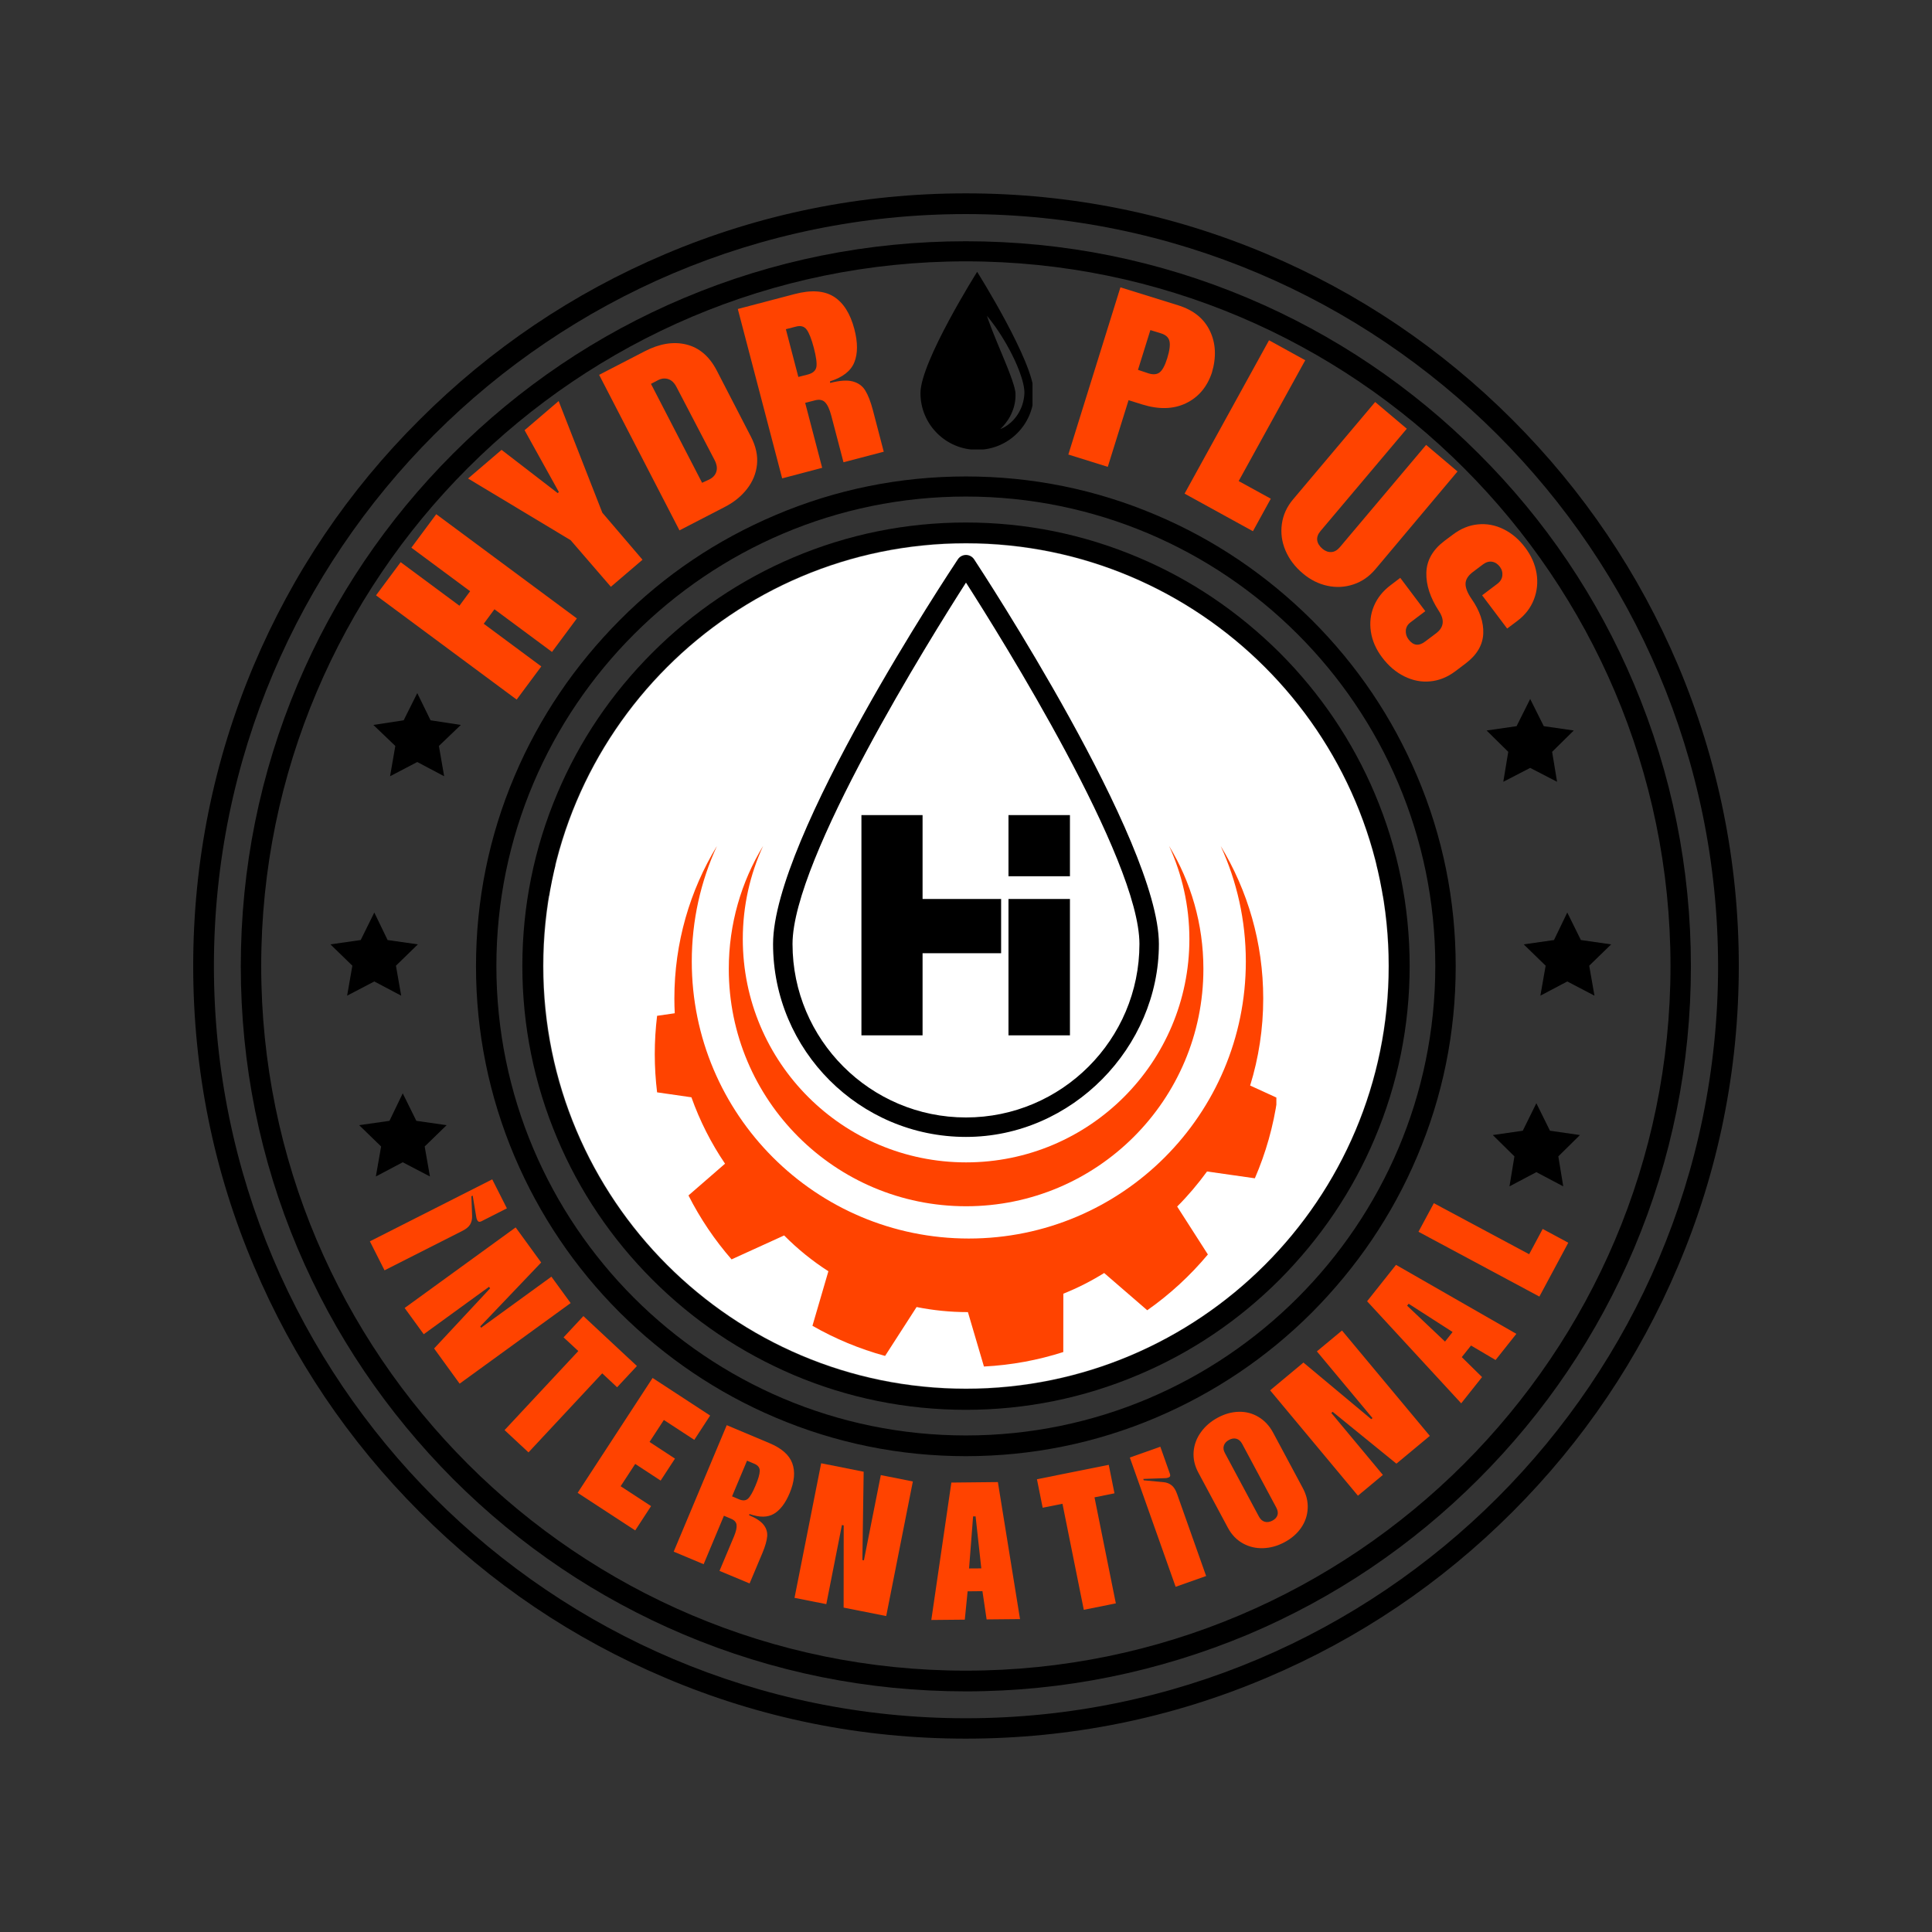
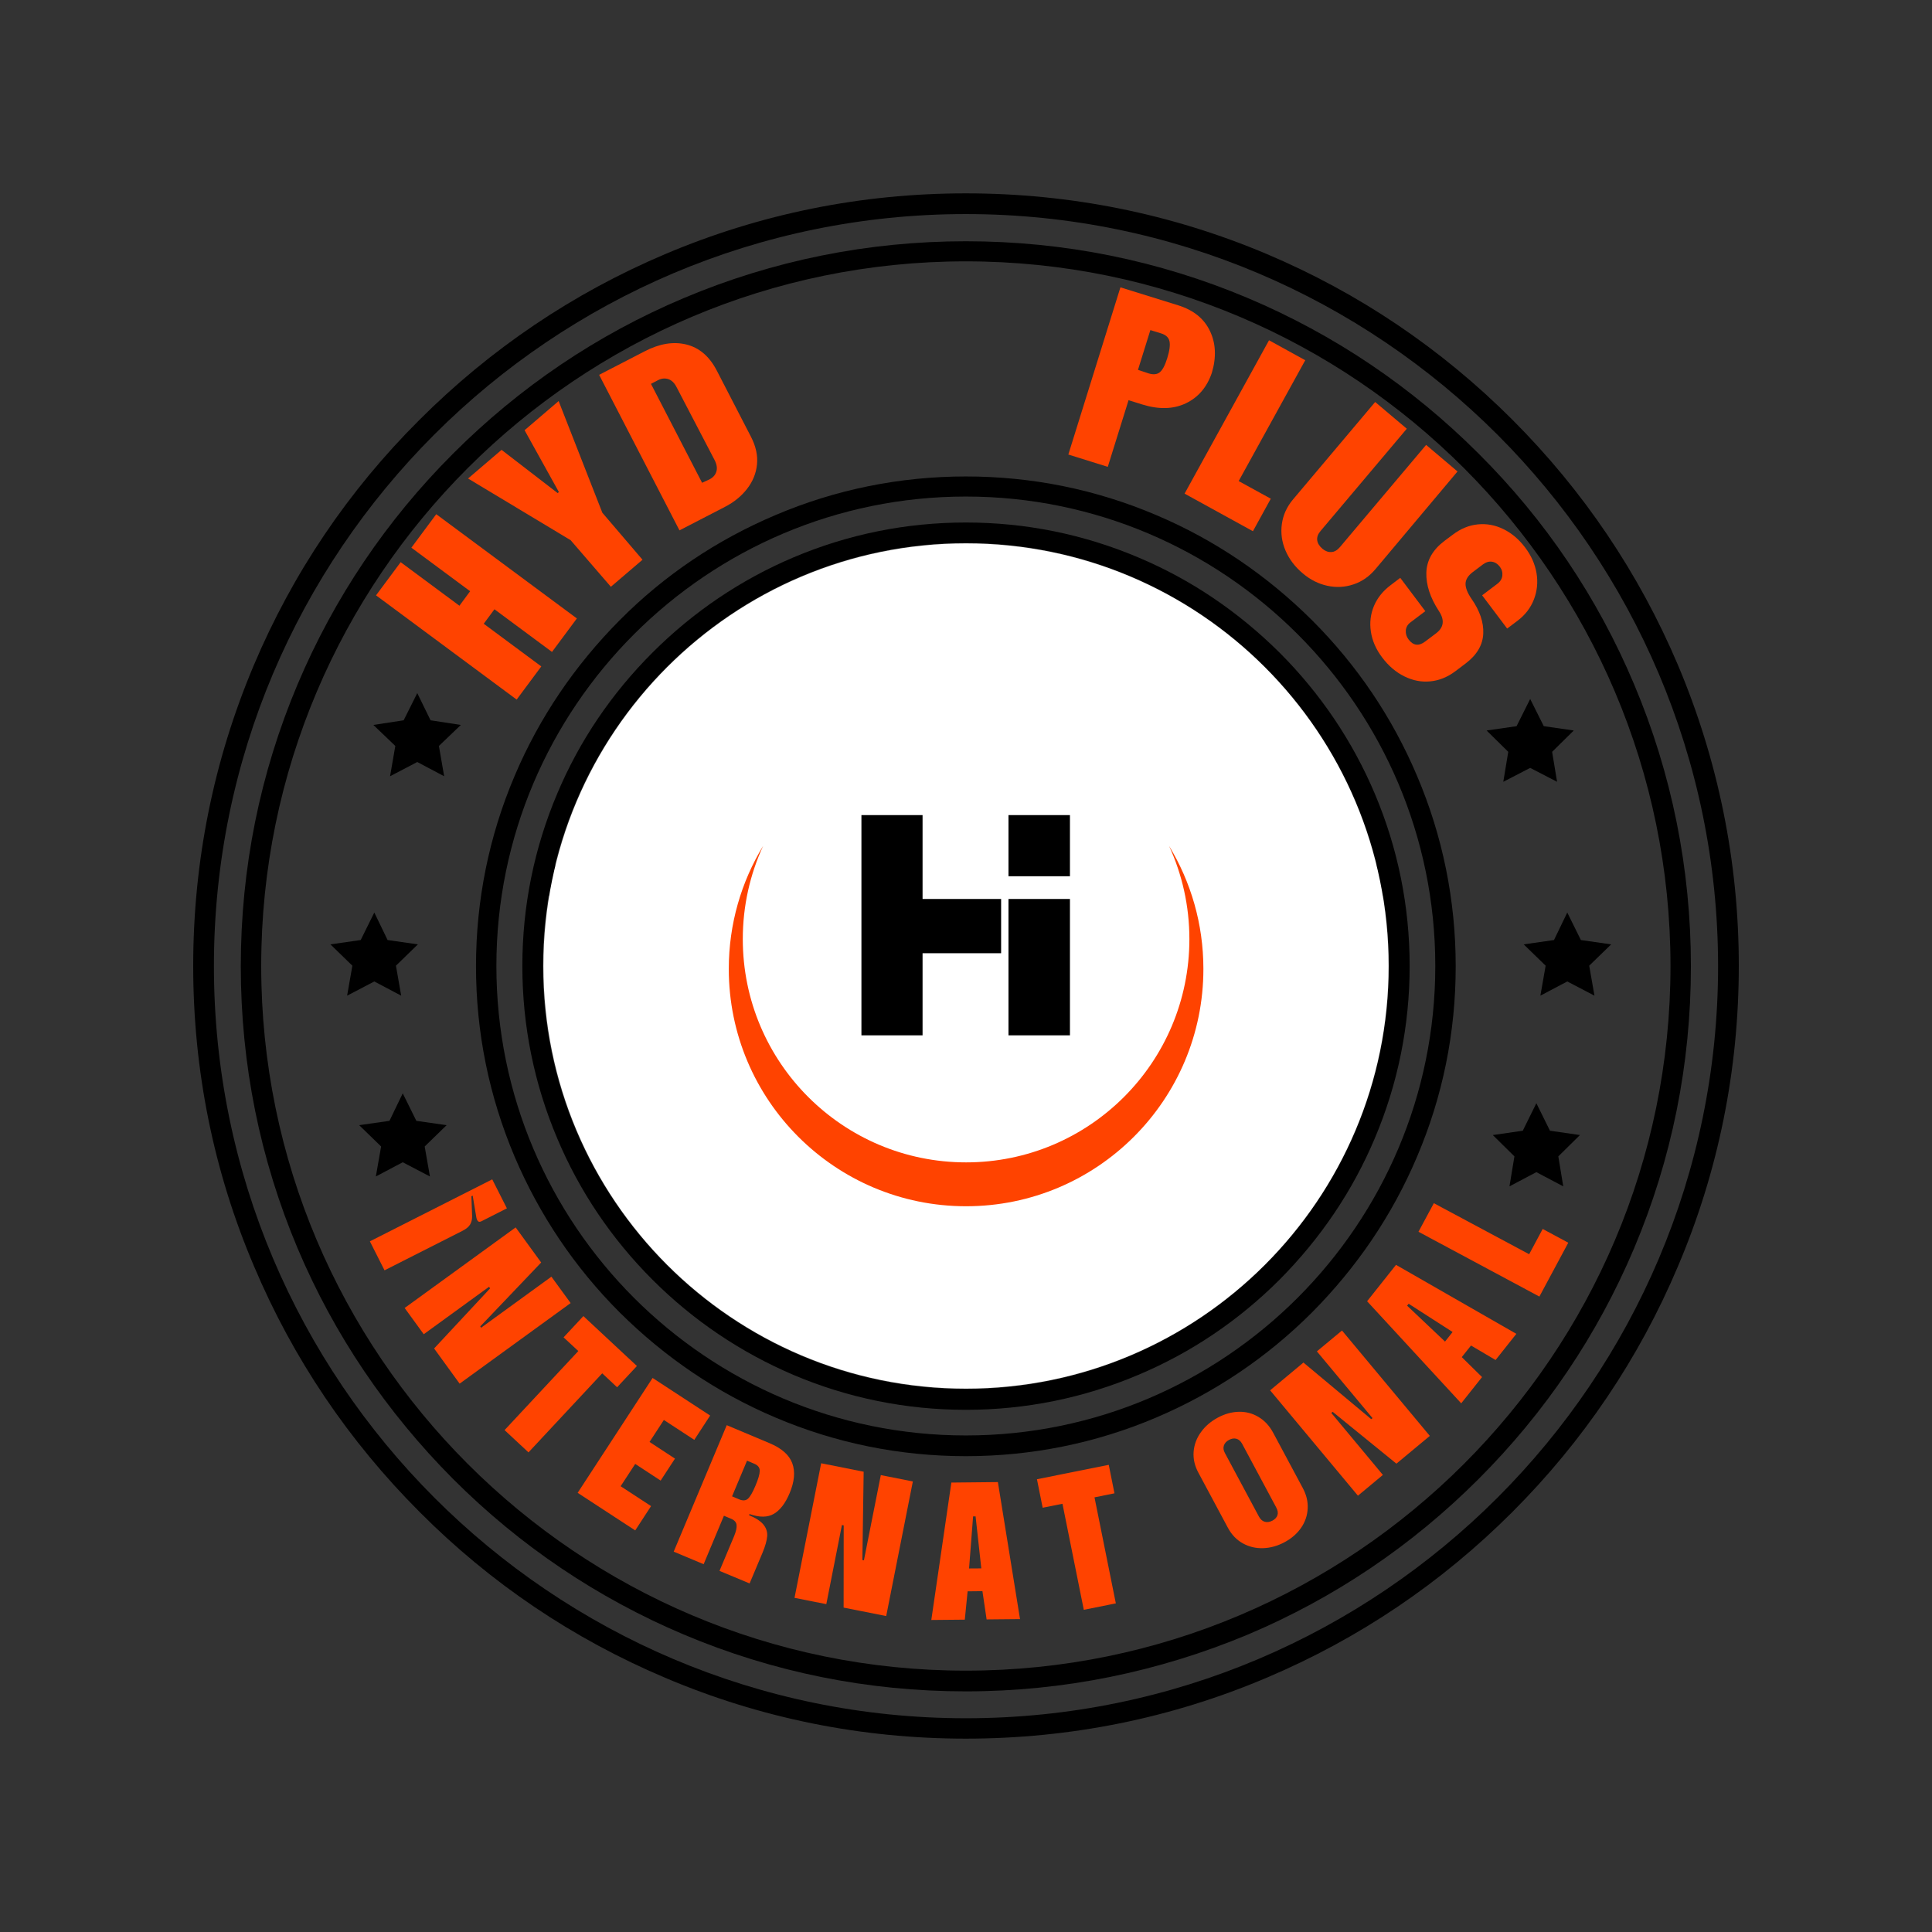
<svg xmlns="http://www.w3.org/2000/svg" width="500" zoomAndPan="magnify" viewBox="0 0 375 375" height="500" preserveAspectRatio="xMidYMid meet" version="1.0">
  <rect x="0" y="0" width="375" height="375" fill="#333333" stroke="none" />
  <defs>
    <g />
    <clipPath id="efa469a37e">
      <path d="M 37.5 37.5 L 337.5 37.5 L 337.5 337.5 L 37.5 337.5 Z M 37.5 37.5 " clip-rule="nonzero" />
    </clipPath>
    <clipPath id="2f8be433f7">
      <path d="M 105.469 105.469 L 269.531 105.469 L 269.531 269.531 L 105.469 269.531 Z M 105.469 105.469 " clip-rule="nonzero" />
    </clipPath>
    <clipPath id="3fca7e7813">
      <path d="M 187.5 105.469 C 142.195 105.469 105.469 142.195 105.469 187.5 C 105.469 232.805 142.195 269.531 187.5 269.531 C 232.805 269.531 269.531 232.805 269.531 187.5 C 269.531 142.195 232.805 105.469 187.5 105.469 Z M 187.5 105.469 " clip-rule="nonzero" />
    </clipPath>
    <clipPath id="46576ecc54">
      <path d="M 127 164 L 247.742 164 L 247.742 265.242 L 127 265.242 Z M 127 164 " clip-rule="nonzero" />
    </clipPath>
    <clipPath id="f71c6342ee">
      <path d="M 178.66 52.762 L 200.41 52.762 L 200.41 87.242 L 178.66 87.242 Z M 178.66 52.762 " clip-rule="nonzero" />
    </clipPath>
    <clipPath id="0a13460aaa">
-       <path d="M 150.051 107.672 L 225 107.672 L 225 220.922 L 150.051 220.922 Z M 150.051 107.672 " clip-rule="nonzero" />
-     </clipPath>
+       </clipPath>
    <clipPath id="ddf786f86e">
      <path d="M 195 158.215 L 207.676 158.215 L 207.676 171 L 195 171 Z M 195 158.215 " clip-rule="nonzero" />
    </clipPath>
    <clipPath id="578cf0ec31">
      <path d="M 195 158.215 L 207.676 158.215 L 207.676 200.965 L 195 200.965 Z M 195 158.215 " clip-rule="nonzero" />
    </clipPath>
    <clipPath id="beee5ba637">
      <path d="M 167.176 158.215 L 195 158.215 L 195 200.965 L 167.176 200.965 Z M 167.176 158.215 " clip-rule="nonzero" />
    </clipPath>
  </defs>
  <path fill="#000000" d="M 172.473 189.961 C 171.395 191.16 172.832 192.957 173.734 193.379 C 172.172 194.098 170.195 191.098 172.473 189.961 Z M 205.168 173.043 C 204.867 171.965 204.086 171.363 203.246 171.602 C 203.668 171.125 204.207 171.004 204.625 171.305 C 205.047 171.602 205.227 172.262 205.168 173.043 Z M 188.129 187.801 C 189.328 187.199 190.828 187.621 191.488 188.82 C 191.668 189.238 191.789 189.66 191.73 190.078 C 191.07 189.418 189.93 189.059 188.789 189.18 C 188.012 189.301 187.352 189.66 186.809 190.078 C 186.75 189.18 187.23 188.219 188.129 187.801 Z M 175.891 164.883 C 175.832 164.523 175.652 163.926 174.094 165.484 C 175.414 163.566 176.613 164.043 175.891 164.883 Z M 175.652 167.523 C 175.711 166.805 175.352 166.203 173.852 168.125 C 174.934 165.785 176.492 166.266 175.652 167.523 Z M 172.234 169.324 C 172.234 168.664 171.875 167.883 170.312 169.504 C 171.574 167.223 172.895 168.062 172.234 169.324 Z M 166.953 178.141 C 166.836 177.844 166.473 177.543 165.934 178.32 C 166.176 177.121 167.254 177.301 166.953 178.141 Z M 168.332 173.941 C 168.152 173.402 167.555 173.043 166.773 175.082 C 167.133 172.684 168.574 172.684 168.332 173.941 Z M 171.512 172.383 C 171.215 171.723 170.492 171.062 169.473 173.344 C 169.895 170.523 171.754 170.883 171.512 172.383 Z M 178.172 169.383 C 177.871 168.605 177.031 167.883 175.953 170.465 C 176.434 167.285 178.41 167.703 178.172 169.383 Z M 175.051 171.363 C 174.691 170.645 173.914 169.922 172.773 172.441 C 173.254 169.324 175.352 169.625 175.051 171.363 Z M 179.551 172.562 C 178.953 171.664 177.453 171.543 177.273 173.883 C 176.191 171.062 179.492 170.043 179.551 172.562 Z M 175.711 174.363 C 175.113 173.762 173.793 173.344 173.074 175.863 C 172.773 172.742 175.531 172.441 175.711 174.363 Z M 171.633 176.762 C 171.035 176.164 169.832 175.621 169.113 178.082 C 168.754 174.723 171.633 174.184 171.633 176.762 Z M 172.531 183.062 C 172.352 181.383 170.672 180.422 169.652 182.102 C 170.375 178.562 173.973 181.02 172.531 183.062 Z M 176.973 179.34 C 176.371 177.66 174.574 177.66 173.793 179.34 C 174.152 175.621 177.57 176.461 176.973 179.34 Z M 180.871 178.082 C 180.691 176.883 179.07 175.98 178.113 176.703 C 179.25 174.484 181.949 176.461 180.871 178.082 Z M 184.77 175.141 C 184.172 174.004 182.25 173.762 181.531 174.781 C 181.832 172.262 185.25 173.164 184.77 175.141 Z M 191.789 176.223 C 191.129 175.082 189.09 175.082 188.43 176.164 C 188.25 173.102 192.629 173.941 191.789 176.223 Z M 188.129 179.043 C 187.41 177.902 185.07 177.902 184.469 179.16 C 183.449 175.684 189.211 176.223 188.129 179.043 Z M 183.09 183.301 C 182.609 180.66 180.332 180.723 179.613 182.16 C 178.59 178.621 185.25 179.223 183.09 183.301 Z M 178.172 185.762 C 177.691 183.121 175.172 183.66 174.754 185.281 C 173.555 180.902 180.152 180.902 178.172 185.762 Z M 183.031 189.539 C 182.492 187.68 180.152 187.078 179.73 188.758 C 178.652 185.16 185.012 185.281 183.031 189.539 Z M 188.012 185.879 C 187.109 184.141 184.051 184.082 183.75 185.941 C 182.43 182.281 188.012 182.102 188.012 185.879 Z M 192.211 182.223 C 191.43 181.32 188.668 181.141 188.25 183.359 C 186.93 179.641 191.609 179.582 192.211 182.223 Z M 195.75 179.461 C 195.629 179.223 192.688 177.902 192.211 180.062 C 191.371 176.523 195.09 177.004 195.75 179.461 Z M 198.988 164.824 C 198.926 164.586 198.027 163.863 197.488 164.344 C 197.609 163.625 198.926 163.926 198.988 164.824 Z M 201.508 167.285 C 201.445 167.043 200.426 165.844 199.949 166.445 C 199.949 165.305 201.445 166.383 201.508 167.285 Z M 204.625 169.805 C 204.625 169.562 203.906 168.484 203.367 169.023 C 203.367 167.824 204.688 168.844 204.625 169.805 Z M 201.328 170.703 C 201.387 169.984 200.309 168.605 199.289 169.082 C 200.605 167.703 202.227 169.742 201.328 170.703 Z M 200.309 173.883 C 200.488 172.863 199.348 171.363 198.148 172.082 C 199.648 170.285 201.328 172.562 200.309 173.883 Z M 198.926 175.801 C 198.207 174.844 196.227 175.262 195.867 176.523 C 195.27 173.824 198.566 173.883 198.926 175.801 Z M 202.527 178.621 C 201.926 177.961 200.246 178.023 199.586 178.801 C 199.586 176.641 202.469 177.062 202.527 178.621 Z M 204.445 176.223 C 204.027 174.781 202.469 174.184 201.926 175.621 C 201.988 173.223 205.047 174.121 204.445 176.223 Z M 207.387 177.121 C 207.086 175.863 206.727 174.961 206.125 175.863 C 206.066 173.645 207.805 175.922 207.387 177.121 Z M 206.367 181.32 C 205.887 179.941 205.047 179.641 204.566 180.602 C 204.027 177.844 206.727 179.281 206.367 181.32 Z M 199.348 188.039 C 198.027 187.441 196.168 187.98 195.57 189.18 C 194.789 186.539 198.926 185.34 199.348 188.039 Z M 204.508 184.262 C 203.066 183.359 201.746 184.082 201.688 185.582 C 200.246 182.941 203.367 181.5 204.508 184.262 Z M 199.648 181.801 C 198.328 181.5 196.887 182.52 196.469 183.781 C 194.73 181.203 198.207 179.102 199.648 181.801 Z M 195.09 186.539 C 194.129 185.641 192.449 185.82 191.551 186.66 C 191.309 183.723 195.148 183.602 195.09 186.539 Z M 168.875 192.238 C 168.152 190.559 169.473 189.301 170.734 193.738 C 169.652 191.699 168.992 191.219 168.875 192.238 Z M 191.789 196.797 C 191.73 198.898 186.988 200.098 187.051 196.078 C 188.488 198.297 190.949 197.699 191.789 196.797 Z M 182.07 196.68 C 181.41 198.477 177.031 197.699 177.871 194.578 C 177.992 196.137 180.512 197.156 182.07 196.68 Z M 173.672 197.098 C 172.652 195.059 175.234 194.398 176.434 198.836 C 175.352 196.797 173.793 195.719 173.672 197.098 Z M 182.609 200.578 C 181.41 198.359 187.531 198.477 186.148 201.297 C 186.09 199.496 183.031 199.02 182.609 200.578 Z M 178.051 200.758 C 177.633 199.738 180.332 200.039 179.613 201.238 C 179.613 200.457 178.352 200.098 178.051 200.758 Z M 196.289 192.238 C 196.828 194.039 192.867 196.258 191.789 192.719 C 193.527 194.277 195.809 193.02 196.289 192.238 Z M 186.691 193.02 C 185.969 195 182.43 195.238 182.672 191.699 C 183.152 193.559 185.371 193.859 186.691 193.02 Z M 178.59 191.219 C 177.871 193.199 174.754 191.699 175.473 189 C 175.773 191.16 177.633 191.938 178.59 191.219 Z M 198.328 191.16 C 197.488 191.398 196.59 191.219 195.988 190.559 C 194.848 189.48 193.527 189.598 192.211 190.98 C 190.531 193.078 188.969 193.438 187.469 192.059 C 186.031 189.539 184.41 189.059 182.609 190.68 C 181.293 191.52 180.27 191.277 179.672 189.961 C 178.652 187.738 177.391 187.078 175.773 187.98 C 174.812 188.34 174.273 187.621 174.152 186 C 173.613 184.262 172.531 183.902 170.914 184.859 C 169.773 184.68 169.234 183.723 169.355 181.98 C 168.754 179.523 167.613 178.922 165.996 180.18 C 165.453 180 165.395 179.16 165.754 177.602 C 164.613 178.922 164.434 182.102 165.215 187.199 C 168.094 199.379 180.332 206.938 192.57 204.117 C 204.746 201.355 212.484 189.238 209.785 177.004 C 208.047 170.043 203.125 164.344 196.469 161.586 C 202.168 164.285 206.426 169.262 208.164 175.324 C 208.047 175.98 208.164 176.523 208.586 177.004 C 208.766 177.48 208.707 177.844 208.465 178.082 C 207.266 178.5 206.848 179.523 207.324 181.141 C 207.625 181.621 207.508 182.043 206.906 182.402 C 205.766 182.883 205.227 183.84 205.348 185.102 C 205.406 186.719 204.688 187.32 203.246 187.02 C 202.527 186.898 201.746 187.082 201.148 187.5 C 200.547 187.918 200.129 188.578 200.008 189.301 C 199.766 190.258 199.168 190.918 198.328 191.16 Z M 170.492 189 C 170.012 190.801 167.016 188.398 168.332 185.582 C 168.215 188.16 169.773 189.418 170.492 189 Z M 188.551 203.098 C 188.191 201.719 191.188 201.539 190.949 203.035 C 190.531 202.316 188.852 202.438 188.551 203.098 Z M 173.434 187.68 C 172.773 189.18 170.312 187.738 171.332 185.699 C 171.691 187.379 172.531 187.918 173.434 187.68 Z M 208.285 181.742 C 209.066 180.84 208.586 179.223 208.285 179.043 C 209.125 178.562 209.605 181.441 208.285 181.742 Z M 203.906 188.34 C 205.105 189.359 203.066 192.777 200.668 190.98 C 202.945 191.039 203.906 188.941 203.906 188.34 Z M 206.547 187.262 C 208.227 185.879 207.566 183.84 206.906 183.539 C 208.047 182.883 209.188 186.301 206.547 187.262 Z M 200.605 193.559 C 201.746 194.578 199.648 198.059 197.309 196.02 C 199.586 196.137 200.605 194.16 200.605 193.559 Z M 203.246 195.957 C 202.348 195.898 203.488 193.98 204.387 194.758 C 203.727 194.699 202.945 195.477 203.246 195.957 Z M 204.027 192.48 C 205.707 193.078 206.785 190.5 205.945 190.199 C 208.047 189.539 205.707 194.758 204.027 192.48 Z M 199.527 199.797 C 198.629 199.316 200.488 197.457 201.086 198.359 C 200.426 198.297 199.348 199.258 199.527 199.797 Z M 193.051 200.879 C 191.371 198.539 197.129 197.34 196.77 200.098 C 196.168 198.656 192.988 199.316 193.051 200.879 Z M 168.695 183.18 C 168.273 184.621 166.473 183.242 167.195 180.961 C 167.375 183.301 168.516 183.48 168.695 183.18 Z M 166.715 185.34 C 166.473 186.18 165.453 185.34 165.812 184.082 C 165.996 185.402 166.594 185.52 166.715 185.34 Z M 166.715 185.34 " fill-opacity="1" fill-rule="evenodd" />
  <path fill="#000000" d="M 189.09 168.062 L 189.09 125.773 L 202.586 122.113 L 189.09 117.973 L 187.711 117.973 L 187.711 168.062 C 186.09 168.184 184.891 168.785 184.891 169.504 C 184.891 170.344 186.449 171.062 188.43 171.062 C 190.348 171.062 191.91 170.344 191.91 169.504 C 191.91 168.785 190.648 168.184 189.09 168.062 Z M 189.09 168.062 " fill-opacity="1" fill-rule="evenodd" />
  <path fill="#000000" d="M 223.523 231.711 C 227.121 225.832 230.062 221.453 234.32 216.055 C 239.18 209.637 242 206.215 247.758 214.375 C 250.516 218.273 252.316 223.371 249.02 227.094 C 244.098 231.711 239.121 235.309 233.602 238.43 C 224.723 243.469 221.184 240.711 214.406 237.289 L 201.207 229.613 C 200.488 229.25 200.367 228.832 200.789 228.23 L 132.461 187.379 L 103.727 172.383 C 102.406 170.402 104.086 167.043 106.426 167.105 L 134.082 184.441 L 202.586 225.293 C 202.887 224.754 203.188 224.633 203.668 224.934 L 215.785 232.133 C 217.582 232.973 221.184 235.191 223.523 231.711 Z M 216.023 233.09 C 209.844 230.152 205.105 227.812 201.629 229.07 C 201.266 228.953 201.266 228.652 201.266 228.531 C 201.867 227.633 202.348 226.793 203.008 225.832 C 203.367 225.352 203.605 225.473 204.086 225.773 C 206.188 227.031 213.926 231.711 216.023 233.09 Z M 248.059 221.152 C 241.34 207.176 228.863 228.891 225.863 233.27 C 224.602 235.07 221.004 236.449 218.965 234.77 C 220.523 235.672 224.121 234.352 225.082 232.789 C 228.922 226.551 233.062 221.332 237.5 215.574 C 240.559 211.555 242.18 210.355 245.418 214.855 C 246.559 216.414 247.938 218.875 248.059 221.152 Z M 248.059 221.152 " fill-opacity="1" fill-rule="evenodd" />
  <path fill="#000000" d="M 151.418 231.711 C 147.816 225.832 144.938 221.453 140.621 216.055 C 135.762 209.637 132.941 206.215 127.184 214.375 C 124.422 218.273 122.684 223.371 125.922 227.094 C 130.84 231.711 135.82 235.309 141.34 238.43 C 150.219 243.469 153.758 240.711 160.535 237.289 L 173.734 229.613 C 174.512 229.25 174.574 228.832 174.152 228.23 L 242.48 187.379 L 271.215 172.383 C 272.531 170.402 270.852 167.043 268.516 167.105 L 240.859 184.441 L 172.352 225.293 C 172.055 224.754 171.754 224.633 171.273 224.934 L 159.156 232.133 C 157.355 232.973 153.758 235.191 151.418 231.711 Z M 158.914 233.09 C 165.094 230.152 169.832 227.812 173.371 229.07 C 173.734 228.953 173.734 228.652 173.672 228.531 C 173.074 227.633 172.594 226.793 171.934 225.832 C 171.574 225.352 171.395 225.473 170.852 225.773 C 168.754 227.031 161.016 231.711 158.914 233.09 Z M 126.883 221.152 C 133.602 207.176 146.078 228.891 149.078 233.27 C 150.336 235.07 153.938 236.449 155.977 234.77 C 154.418 235.672 150.816 234.352 149.859 232.789 C 146.02 226.551 141.879 221.332 137.441 215.574 C 134.379 211.555 132.762 210.355 129.523 214.855 C 128.383 216.414 127.004 218.875 126.883 221.152 Z M 126.883 221.152 " fill-opacity="1" fill-rule="evenodd" />
  <path fill="#000000" d="M 187.469 273.645 C 175.891 273.645 164.613 271.363 153.996 266.863 C 143.738 262.484 134.562 256.305 126.641 248.387 C 118.723 240.469 112.484 231.23 108.164 220.973 C 103.668 210.355 101.387 199.078 101.387 187.5 C 101.387 175.922 103.668 164.645 108.164 154.027 C 112.484 143.77 118.723 134.59 126.641 126.672 C 134.562 118.754 143.797 112.516 153.996 108.195 C 164.613 103.695 175.891 101.418 187.469 101.418 C 199.047 101.418 210.324 103.695 220.941 108.195 C 231.203 112.516 240.379 118.754 248.359 126.672 C 256.277 134.59 262.516 143.828 266.836 154.027 C 271.332 164.645 273.613 175.922 273.613 187.5 C 273.613 199.078 271.332 210.355 266.836 220.973 C 262.516 231.23 256.277 240.41 248.359 248.387 C 240.438 256.305 231.203 262.547 220.941 266.863 C 210.324 271.363 199.047 273.645 187.469 273.645 Z M 187.469 105.375 C 142.18 105.375 105.348 142.211 105.348 187.5 C 105.348 232.789 142.18 269.625 187.469 269.625 C 232.762 269.625 269.594 232.789 269.594 187.5 C 269.594 142.211 232.762 105.375 187.469 105.375 Z M 187.469 105.375 " fill-opacity="1" fill-rule="nonzero" />
  <path fill="#000000" d="M 187.469 328.293 C 168.453 328.293 150.039 324.574 132.699 317.254 C 115.965 310.176 100.906 300.039 87.949 287.078 C 75.051 274.121 64.855 259.066 57.777 242.328 C 50.457 224.992 46.738 206.516 46.738 187.559 C 46.738 168.543 50.457 150.129 57.777 132.789 C 64.855 116.055 74.992 100.996 87.949 88.039 C 100.848 75.141 115.906 64.945 132.699 57.867 C 150.039 50.547 168.516 46.828 187.469 46.828 C 206.484 46.828 224.902 50.547 242.238 57.867 C 258.977 64.945 274.031 75.082 286.988 88.039 C 299.949 100.938 310.086 115.996 317.164 132.789 C 324.484 150.129 328.203 168.605 328.203 187.559 C 328.203 206.578 324.484 224.992 317.164 242.328 C 310.086 259.066 299.949 274.121 286.988 287.078 C 274.031 300.039 258.977 310.176 242.238 317.254 C 224.902 324.512 206.426 328.293 187.469 328.293 Z M 187.469 50.727 C 112.066 50.727 50.699 112.094 50.699 187.5 C 50.699 262.906 112.066 324.273 187.469 324.273 C 262.875 324.273 324.242 262.906 324.242 187.5 C 324.242 112.094 262.875 50.727 187.469 50.727 Z M 187.469 50.727 " fill-opacity="1" fill-rule="nonzero" />
  <path fill="#000000" d="M 187.469 282.641 C 174.691 282.641 162.215 280.121 150.516 275.141 C 139.18 270.344 129.043 263.445 120.285 254.746 C 111.523 245.988 104.688 235.789 99.887 224.512 C 94.91 212.754 92.391 200.336 92.391 187.559 C 92.391 174.781 94.91 162.305 99.887 150.605 C 104.688 139.27 111.586 129.133 120.285 120.375 C 128.98 111.613 139.18 104.777 150.516 99.977 C 162.215 95 174.691 92.48 187.469 92.48 C 200.309 92.48 212.727 95 224.422 99.977 C 235.762 104.777 245.898 111.676 254.656 120.375 C 263.414 129.133 270.254 139.27 275.051 150.605 C 280.031 162.305 282.551 174.781 282.551 187.559 C 282.551 200.398 280.031 212.816 275.051 224.512 C 270.254 235.852 263.355 245.988 254.656 254.746 C 245.898 263.504 235.699 270.344 224.422 275.141 C 212.727 280.121 200.246 282.641 187.469 282.641 Z M 187.469 96.379 C 137.262 96.379 96.348 137.23 96.348 187.5 C 96.348 237.77 137.199 278.621 187.469 278.621 C 237.738 278.621 278.59 237.711 278.59 187.5 C 278.59 137.23 237.68 96.379 187.469 96.379 Z M 187.469 96.379 " fill-opacity="1" fill-rule="nonzero" />
  <g clip-path="url(#efa469a37e)">
    <path fill="#000000" d="M 187.469 337.469 C 167.254 337.469 147.578 333.512 129.102 325.652 C 111.227 318.094 95.207 307.297 81.473 293.5 C 67.676 279.703 56.875 263.684 49.316 245.809 C 41.461 227.391 37.5 207.715 37.5 187.5 C 37.5 167.223 41.461 147.609 49.258 129.133 C 56.816 111.254 67.613 95.238 81.41 81.5 C 95.207 67.703 111.227 56.906 129.043 49.348 C 147.578 41.488 167.195 37.531 187.469 37.531 C 207.746 37.531 227.363 41.488 245.84 49.289 C 263.715 56.848 279.73 67.645 293.527 81.441 C 307.324 95.238 318.125 111.254 325.684 129.07 C 333.48 147.547 337.5 167.223 337.5 187.441 C 337.5 207.656 333.539 227.332 325.684 245.809 C 318.125 263.684 307.324 279.703 293.527 293.5 C 279.73 307.297 263.715 318.094 245.84 325.652 C 227.363 333.512 207.688 337.469 187.469 337.469 Z M 187.469 41.551 C 106.965 41.551 41.52 106.996 41.52 187.5 C 41.52 268.004 106.965 333.512 187.469 333.512 C 267.973 333.512 333.48 268.004 333.48 187.5 C 333.422 106.996 267.914 41.551 187.469 41.551 Z M 187.469 41.551 " fill-opacity="1" fill-rule="nonzero" />
  </g>
  <path fill="#000000" d="M 80.992 134.531 L 83.57 139.809 L 89.449 140.711 L 85.191 144.789 L 86.211 150.668 L 80.992 147.906 L 75.711 150.668 L 76.73 144.789 L 72.473 140.711 L 78.352 139.809 Z M 80.992 134.531 " fill-opacity="1" fill-rule="nonzero" />
  <path fill="#000000" d="M 304.207 177.121 L 306.848 182.461 L 312.727 183.301 L 308.465 187.441 L 309.484 193.258 L 304.207 190.5 L 298.988 193.258 L 300.008 187.441 L 295.75 183.301 L 301.629 182.461 Z M 304.207 177.121 " fill-opacity="1" fill-rule="nonzero" />
  <path fill="#000000" d="M 72.652 177.121 L 75.234 182.461 L 81.109 183.301 L 76.852 187.441 L 77.871 193.258 L 72.652 190.5 L 67.375 193.258 L 68.395 187.441 L 64.133 183.301 L 70.012 182.461 Z M 72.652 177.121 " fill-opacity="1" fill-rule="nonzero" />
  <path fill="#000000" d="M 78.172 212.215 L 80.812 217.555 L 86.691 218.395 L 82.43 222.531 L 83.449 228.352 L 78.172 225.594 L 72.953 228.352 L 73.973 222.531 L 69.715 218.395 L 75.594 217.555 Z M 78.172 212.215 " fill-opacity="1" fill-rule="nonzero" />
  <path fill="#000000" d="M 297.008 135.672 L 299.648 140.949 L 305.465 141.789 L 301.266 145.93 L 302.227 151.746 L 297.008 149.047 L 291.789 151.746 L 292.75 145.93 L 288.551 141.789 L 294.367 140.949 Z M 297.008 135.672 " fill-opacity="1" fill-rule="nonzero" />
  <path fill="#000000" d="M 298.207 214.133 L 300.848 219.473 L 306.668 220.312 L 302.469 224.453 L 303.426 230.27 L 298.207 227.512 L 292.988 230.27 L 293.949 224.453 L 289.75 220.312 L 295.57 219.473 Z M 298.207 214.133 " fill-opacity="1" fill-rule="nonzero" />
  <g clip-path="url(#2f8be433f7)">
    <g clip-path="url(#3fca7e7813)">
      <path fill="#ffffff" d="M 105.469 105.469 L 269.531 105.469 L 269.531 269.531 L 105.469 269.531 Z M 105.469 105.469 " fill-opacity="1" fill-rule="nonzero" />
    </g>
  </g>
  <g clip-path="url(#46576ecc54)">
-     <path fill="#ff4300" d="M 206.383 262.43 C 201.488 264 196.328 264.965 190.984 265.242 L 187.871 254.676 C 187.852 254.676 187.836 254.68 187.816 254.68 C 184.426 254.68 181.113 254.336 177.91 253.695 L 171.797 263.184 C 166.812 261.824 162.082 259.844 157.695 257.336 L 160.789 246.75 C 157.676 244.75 154.793 242.418 152.203 239.797 L 141.996 244.445 C 138.723 240.688 135.906 236.52 133.633 232.035 L 140.73 225.871 C 138.035 221.906 135.84 217.578 134.203 212.984 L 127.543 212.023 C 127.246 209.586 127.09 207.109 127.09 204.598 C 127.09 202.082 127.246 199.602 127.543 197.168 L 130.969 196.672 C 130.922 195.727 130.895 194.773 130.895 193.816 C 130.895 182.973 133.914 172.84 139.16 164.203 C 136.023 171.027 134.273 178.621 134.273 186.625 C 134.273 216.324 158.348 240.398 188.043 240.398 C 217.742 240.398 241.816 216.324 241.816 186.625 C 241.816 178.621 240.066 171.027 236.93 164.203 C 242.172 172.84 245.191 182.973 245.191 193.816 C 245.191 199.695 244.301 205.363 242.652 210.703 L 247.945 213.125 C 247.176 218.586 245.684 223.812 243.566 228.707 L 234.285 227.383 C 232.523 229.801 230.594 232.082 228.488 234.191 L 234.449 243.492 C 231.023 247.598 227.062 251.242 222.68 254.32 L 214.316 247.09 C 211.812 248.652 209.164 249.996 206.395 251.105 L 206.383 262.43 " fill-opacity="1" fill-rule="nonzero" />
-   </g>
+     </g>
  <path fill="#ff4300" d="M 226.918 164.203 C 229.445 169.703 230.859 175.824 230.859 182.273 C 230.859 206.211 211.457 225.617 187.52 225.617 C 163.582 225.617 144.176 206.211 144.176 182.273 C 144.176 175.824 145.59 169.703 148.117 164.203 C 143.891 171.16 141.457 179.332 141.457 188.07 C 141.457 213.512 162.078 234.133 187.52 234.133 C 212.957 234.133 233.578 213.512 233.578 188.07 C 233.578 179.332 231.148 171.164 226.918 164.203 " fill-opacity="1" fill-rule="nonzero" />
  <g clip-path="url(#f71c6342ee)">
-     <path fill="#000000" d="M 198.836 76.293 L 198.836 76.305 C 198.836 76.363 198.836 76.324 198.836 76.34 L 198.832 76.41 L 198.82 76.547 C 198.812 76.637 198.805 76.727 198.797 76.816 C 198.797 76.84 198.793 76.863 198.793 76.887 L 198.781 76.965 C 198.773 77.016 198.766 77.066 198.762 77.117 C 198.746 77.219 198.73 77.32 198.715 77.422 C 198.684 77.621 198.637 77.805 198.598 77.992 C 198.551 78.18 198.492 78.359 198.441 78.535 C 198.418 78.625 198.383 78.711 198.352 78.797 C 198.32 78.883 198.285 78.969 198.254 79.055 C 197.988 79.727 197.645 80.312 197.281 80.812 C 197.188 80.938 197.102 81.062 197 81.172 C 196.906 81.285 196.816 81.398 196.719 81.5 C 196.621 81.598 196.527 81.695 196.434 81.789 C 196.41 81.812 196.387 81.836 196.367 81.859 C 196.34 81.883 196.316 81.902 196.293 81.926 C 196.246 81.965 196.199 82.008 196.152 82.051 C 195.969 82.215 195.785 82.355 195.613 82.48 C 195.531 82.547 195.441 82.598 195.363 82.652 C 195.281 82.707 195.203 82.754 195.133 82.805 C 194.828 82.98 194.59 83.105 194.418 83.176 C 194.332 83.215 194.266 83.242 194.223 83.258 C 194.18 83.277 194.156 83.289 194.156 83.289 C 194.156 83.289 194.227 83.219 194.352 83.086 C 194.387 83.051 194.422 83.016 194.461 82.977 C 194.48 82.957 194.5 82.938 194.523 82.914 C 194.543 82.891 194.562 82.867 194.586 82.844 C 194.629 82.797 194.676 82.742 194.727 82.688 C 194.777 82.633 194.832 82.574 194.887 82.512 C 194.938 82.445 194.992 82.375 195.051 82.305 C 195.109 82.234 195.172 82.164 195.23 82.082 C 195.348 81.918 195.48 81.758 195.602 81.562 C 195.633 81.516 195.664 81.469 195.699 81.418 C 195.715 81.395 195.73 81.371 195.746 81.348 C 195.762 81.32 195.777 81.293 195.793 81.27 C 195.852 81.168 195.914 81.062 195.98 80.953 C 196.098 80.73 196.227 80.504 196.332 80.25 C 196.559 79.758 196.754 79.207 196.891 78.617 C 196.906 78.543 196.922 78.469 196.938 78.391 C 196.953 78.316 196.977 78.242 196.984 78.164 C 196.996 78.09 197.008 78.012 197.02 77.934 C 197.023 77.895 197.031 77.855 197.039 77.816 C 197.043 77.781 197.051 77.742 197.051 77.703 C 197.059 77.621 197.066 77.543 197.074 77.465 L 197.086 77.344 C 197.09 77.305 197.094 77.266 197.094 77.23 C 197.098 77.152 197.102 77.078 197.102 77 L 197.109 76.887 L 197.109 76.828 C 197.113 76.809 197.109 76.785 197.109 76.762 C 197.109 76.672 197.109 76.582 197.105 76.492 L 197.105 76.285 C 197.105 76.293 197.105 76.25 197.102 76.305 L 197.102 76.285 L 197.098 76.262 L 197.09 76.16 L 197.074 76.051 C 197.07 76.012 197.066 75.977 197.059 75.938 L 197.035 75.82 C 197.012 75.664 196.965 75.496 196.93 75.332 C 196.906 75.246 196.883 75.164 196.863 75.078 C 196.84 74.992 196.82 74.91 196.793 74.824 C 196.594 74.141 196.348 73.434 196.082 72.734 C 195.957 72.383 195.812 72.031 195.68 71.68 C 195.539 71.332 195.398 70.98 195.262 70.637 C 195.117 70.289 194.977 69.945 194.84 69.609 C 194.77 69.438 194.699 69.27 194.629 69.102 C 194.559 68.934 194.488 68.766 194.422 68.602 C 194.352 68.438 194.289 68.27 194.219 68.109 C 194.148 67.945 194.082 67.785 194.016 67.625 C 193.883 67.305 193.754 66.992 193.629 66.688 C 193.5 66.387 193.379 66.09 193.266 65.801 C 193.207 65.656 193.148 65.512 193.094 65.375 C 193.035 65.234 192.98 65.098 192.926 64.961 C 192.82 64.691 192.715 64.434 192.617 64.188 C 192.523 63.941 192.434 63.707 192.348 63.488 C 192.18 63.047 192.031 62.66 191.918 62.336 C 191.805 62.016 191.719 61.758 191.66 61.586 C 191.605 61.41 191.574 61.316 191.574 61.316 C 191.574 61.316 191.641 61.391 191.758 61.531 C 191.875 61.676 192.043 61.883 192.25 62.152 C 192.461 62.426 192.711 62.754 192.992 63.137 C 193.023 63.184 193.062 63.234 193.098 63.281 C 193.113 63.309 193.133 63.332 193.152 63.359 L 193.152 63.363 C 193.16 63.375 193.156 63.367 193.16 63.375 L 193.168 63.383 L 193.18 63.402 L 193.207 63.441 C 193.277 63.543 193.352 63.648 193.43 63.758 C 193.578 63.977 193.73 64.211 193.895 64.449 C 193.977 64.57 194.059 64.695 194.141 64.824 C 194.223 64.949 194.305 65.082 194.391 65.215 C 194.559 65.48 194.727 65.762 194.902 66.047 C 194.992 66.191 195.074 66.336 195.16 66.484 C 195.246 66.633 195.332 66.785 195.422 66.938 C 195.594 67.242 195.773 67.555 195.941 67.879 C 196.113 68.203 196.289 68.531 196.457 68.871 C 196.621 69.211 196.789 69.551 196.953 69.902 C 197.031 70.078 197.109 70.254 197.191 70.434 C 197.27 70.609 197.352 70.785 197.426 70.969 C 197.574 71.332 197.727 71.695 197.863 72.07 C 198.141 72.812 198.391 73.57 198.578 74.355 C 198.605 74.453 198.625 74.551 198.645 74.652 C 198.664 74.75 198.688 74.852 198.707 74.949 C 198.738 75.156 198.777 75.352 198.797 75.566 L 198.816 75.723 C 198.82 75.777 198.824 75.832 198.828 75.887 L 198.836 76.051 C 198.836 76.109 198.836 76.168 198.836 76.227 Z M 189.664 52.762 C 189.664 52.762 178.66 70.227 178.66 76.305 C 178.66 82.383 183.586 87.309 189.664 87.309 C 195.742 87.309 200.668 82.383 200.668 76.305 C 200.668 70.227 189.664 52.762 189.664 52.762 " fill-opacity="1" fill-rule="nonzero" />
-   </g>
+     </g>
  <g clip-path="url(#0a13460aaa)">
    <path fill="#000000" d="M 187.496 220.676 C 166.848 220.676 150.051 203.875 150.051 183.227 C 150.051 162.578 184.453 110.789 185.918 108.562 C 186.27 108.035 186.859 107.715 187.496 107.715 C 188.129 107.715 188.723 108.035 189.074 108.562 C 190.539 110.789 224.941 163.254 224.941 183.227 C 224.941 203.203 208.145 220.676 187.496 220.676 Z M 187.496 113.082 C 180.645 123.781 153.828 166.703 153.828 183.227 C 153.828 201.793 168.93 216.898 187.496 216.898 C 206.062 216.898 221.164 201.793 221.164 183.227 C 221.164 166.703 194.352 123.785 187.496 113.082 Z M 187.496 113.082 " fill-opacity="1" fill-rule="nonzero" />
  </g>
  <g clip-path="url(#ddf786f86e)">
    <path fill="#000000" d="M 195.746 170.082 L 207.941 170.082 L 207.941 158.215 L 195.746 158.215 Z M 195.746 170.082 " fill-opacity="1" fill-rule="nonzero" />
  </g>
  <g clip-path="url(#578cf0ec31)">
    <path fill="#000000" d="M 252.672 158.215 L 252.672 170.082 L 221.598 170.082 L 221.598 176.82 L 252.672 176.82 L 252.672 201.055 L 195.746 201.055 L 195.746 174.492 L 207.941 174.492 L 207.941 189.188 L 240.805 189.188 L 240.805 185.016 L 209.73 185.016 L 209.73 158.215 Z M 252.672 158.215 " fill-opacity="1" fill-rule="evenodd" />
  </g>
  <g clip-path="url(#beee5ba637)">
    <path fill="#000000" d="M 167.203 158.215 L 179.07 158.215 L 179.07 174.492 L 194.316 174.492 L 194.316 185.016 L 179.07 185.016 L 179.07 201.055 L 167.203 201.055 Z M 167.203 158.215 " fill-opacity="1" fill-rule="evenodd" />
  </g>
  <g fill="#ff4300" fill-opacity="1">
    <g transform="translate(71.605, 240.585)">
      <g>
        <path d="M 23.938 -11.672 L 26.781 -6.047 L 21.828 -3.531 C 21.461 -3.352 21.195 -3.426 21.031 -3.75 C 20.938 -3.938 20.879 -4.102 20.859 -4.25 L 20.141 -8.516 L 19.891 -8.391 L 20.031 -4.578 C 20.051 -3.93 19.922 -3.375 19.641 -2.906 C 19.367 -2.445 18.867 -2.035 18.141 -1.672 L 3.031 5.984 L 0.188 0.359 Z M 23.938 -11.672 " />
      </g>
    </g>
  </g>
  <g fill="#ff4300" fill-opacity="1">
    <g transform="translate(78.308, 253.551)">
      <g>
        <path d="M 21.781 -15.312 L 26.734 -8.5 L 14.906 3.906 L 15.078 4.156 L 28.719 -5.75 L 32.453 -0.625 L 10.906 15.016 L 5.953 8.188 L 16.828 -3.484 L 16.609 -3.781 L 3.938 5.422 L 0.234 0.328 Z M 21.781 -15.312 " />
      </g>
    </g>
  </g>
  <g fill="#ff4300" fill-opacity="1">
    <g transform="translate(94.781, 274.642)">
      <g>
        <path d="M 17.469 -12.406 L 14.609 -15.062 L 18.453 -19.188 L 28.844 -9.5 L 25 -5.375 L 22.109 -8.078 L 7.797 7.266 L 3.156 2.938 Z M 17.469 -12.406 " />
      </g>
    </g>
  </g>
  <g fill="#ff4300" fill-opacity="1">
    <g transform="translate(111.778, 289.538)">
      <g>
        <path d="M 14.891 -22.078 L 26.062 -14.781 L 22.984 -10.062 L 17.078 -13.922 L 14.297 -9.656 L 19.234 -6.422 L 16.453 -2.156 L 11.516 -5.391 L 8.688 -1.062 L 14.594 2.797 L 11.516 7.516 L 0.344 0.219 Z M 14.891 -22.078 " />
      </g>
    </g>
  </g>
  <g fill="#ff4300" fill-opacity="1">
    <g transform="translate(130.389, 301.017)">
      <g>
        <path d="M 10.672 -24.391 L 18.922 -20.922 C 21.305 -19.93 22.797 -18.625 23.391 -17 C 23.992 -15.375 23.82 -13.438 22.875 -11.188 C 22.062 -9.25 21.047 -7.914 19.828 -7.188 C 18.609 -6.469 17.031 -6.453 15.094 -7.141 L 15 -6.922 C 16.375 -6.348 17.32 -5.719 17.844 -5.031 C 18.375 -4.344 18.598 -3.586 18.516 -2.766 C 18.441 -1.953 18.148 -0.926 17.641 0.312 L 15.109 6.328 L 9.266 3.891 L 12.109 -2.875 C 12.484 -3.789 12.641 -4.508 12.578 -5.031 C 12.523 -5.551 12.176 -5.945 11.531 -6.219 L 10.125 -6.812 L 6.188 2.594 L 0.375 0.156 Z M 13.062 -10 C 13.781 -9.695 14.352 -9.734 14.781 -10.109 C 15.207 -10.484 15.703 -11.344 16.266 -12.688 C 16.797 -13.945 17.066 -14.891 17.078 -15.516 C 17.086 -16.141 16.742 -16.598 16.047 -16.891 L 14.609 -17.5 L 11.703 -10.578 Z M 13.062 -10 " />
      </g>
    </g>
  </g>
  <g fill="#ff4300" fill-opacity="1">
    <g transform="translate(153.809, 310.066)">
      <g>
        <path d="M 5.578 -26.047 L 13.828 -24.406 L 13.578 -7.266 L 13.875 -7.203 L 17.156 -23.75 L 23.375 -22.516 L 18.203 3.609 L 9.938 1.969 L 9.953 -13.984 L 9.609 -14.062 L 6.578 1.297 L 0.406 0.078 Z M 5.578 -26.047 " />
      </g>
    </g>
  </g>
  <g fill="#ff4300" fill-opacity="1">
    <g transform="translate(180.361, 314.437)">
      <g>
        <path d="M 4.297 -26.672 L 13.328 -26.766 L 17.625 -0.172 L 11.141 -0.109 L 10.328 -5.594 L 7.453 -5.562 L 6.906 -0.062 L 0.406 0 Z M 10.109 -10.016 L 9 -20.109 L 8.516 -20.109 L 7.734 -10 Z M 10.109 -10.016 " />
      </g>
    </g>
  </g>
  <g fill="#ff4300" fill-opacity="1">
    <g transform="translate(206.13, 313.306)">
      <g>
        <path d="M 0.094 -21.422 L -3.75 -20.656 L -4.859 -26.188 L 9.078 -28.984 L 10.188 -23.453 L 6.312 -22.672 L 10.453 -2.094 L 4.234 -0.844 Z M 0.094 -21.422 " />
      </g>
    </g>
  </g>
  <g fill="#ff4300" fill-opacity="1">
    <g transform="translate(227.798, 308.138)">
      <g>
-         <path d="M -8.5 -25.234 L -2.578 -27.328 L -0.719 -22.078 C -0.582 -21.703 -0.68 -21.457 -1.016 -21.344 C -1.223 -21.27 -1.398 -21.234 -1.547 -21.234 L -5.891 -21.078 L -5.797 -20.812 L -1.969 -20.453 C -1.344 -20.391 -0.816 -20.188 -0.391 -19.844 C 0.035 -19.508 0.383 -18.961 0.656 -18.203 L 6.312 -2.234 L 0.391 -0.141 Z M -8.5 -25.234 " />
-       </g>
+         </g>
    </g>
  </g>
  <g fill="#ff4300" fill-opacity="1">
    <g transform="translate(241.415, 303.124)">
      <g>
        <path d="M 7.938 -3.797 C 6.562 -3.055 5.16 -2.664 3.734 -2.625 C 2.316 -2.582 1.008 -2.895 -0.188 -3.562 C -1.383 -4.227 -2.344 -5.223 -3.062 -6.547 L -8.812 -17.281 C -9.531 -18.613 -9.836 -19.961 -9.734 -21.328 C -9.629 -22.703 -9.16 -23.969 -8.328 -25.125 C -7.504 -26.281 -6.406 -27.227 -5.031 -27.969 C -3.676 -28.695 -2.312 -29.07 -0.938 -29.094 C 0.438 -29.125 1.703 -28.789 2.859 -28.094 C 4.023 -27.406 4.969 -26.395 5.688 -25.062 L 11.438 -14.328 C 12.156 -13.004 12.477 -11.672 12.406 -10.328 C 12.344 -8.984 11.922 -7.738 11.141 -6.594 C 10.359 -5.457 9.289 -4.523 7.938 -3.797 Z M 2.938 -8.766 C 3.227 -8.223 3.609 -7.883 4.078 -7.75 C 4.547 -7.625 5.039 -7.695 5.562 -7.969 C 6.082 -8.25 6.41 -8.609 6.547 -9.047 C 6.68 -9.484 6.598 -9.977 6.297 -10.531 L -0.312 -22.875 C -0.602 -23.406 -0.973 -23.734 -1.422 -23.859 C -1.879 -23.984 -2.359 -23.91 -2.859 -23.641 C -3.379 -23.367 -3.711 -23.004 -3.859 -22.547 C -4.016 -22.098 -3.945 -21.609 -3.656 -21.078 Z M 2.938 -8.766 " />
      </g>
    </g>
  </g>
  <g fill="#ff4300" fill-opacity="1">
    <g transform="translate(263.262, 290.58)">
      <g>
        <path d="M -16.734 -20.719 L -10.266 -26.109 L 2.891 -15.125 L 3.141 -15.328 L -7.656 -28.281 L -2.781 -32.328 L 14.266 -11.875 L 7.781 -6.484 L -4.594 -16.547 L -4.859 -16.328 L 5.156 -4.297 L 0.312 -0.266 Z M -16.734 -20.719 " />
      </g>
    </g>
  </g>
  <g fill="#ff4300" fill-opacity="1">
    <g transform="translate(283.369, 272.696)">
      <g>
        <path d="M -18.016 -20.125 L -12.406 -27.188 L 10.953 -13.797 L 6.922 -8.719 L 2.156 -11.531 L 0.359 -9.281 L 4.297 -5.406 L 0.25 -0.312 Z M -1.422 -14.156 L -9.953 -19.641 L -10.25 -19.266 L -2.891 -12.297 Z M -1.422 -14.156 " />
      </g>
    </g>
  </g>
  <g fill="#ff4300" fill-opacity="1">
    <g transform="translate(298.606, 252.023)">
      <g>
        <path d="M -23.281 -12.938 L -20.297 -18.484 L -1.797 -8.578 L 0.828 -13.484 L 5.797 -10.812 L 0.188 -0.359 Z M -23.281 -12.938 " />
      </g>
    </g>
  </g>
  <g fill="#ff4300" fill-opacity="1">
    <g transform="translate(99.971, 136.212)">
      <g>
        <path d="M -26.984 -20.656 L -22.203 -27.094 L -10.797 -18.641 L -8.719 -21.453 L -20.125 -29.906 L -15.297 -36.406 L 12 -16.172 L 7.172 -9.672 L -4 -17.953 L -6.078 -15.141 L 5.094 -6.859 L 0.312 -0.422 Z M -26.984 -20.656 " />
      </g>
    </g>
  </g>
  <g fill="#ff4300" fill-opacity="1">
    <g transform="translate(112.539, 119.051)">
      <g>
        <path d="M -1.781 -14.203 L -21.688 -26.172 L -15.188 -31.734 L -4.297 -23.344 L -4.062 -23.547 L -10.719 -35.547 L -4.109 -41.203 L 4.375 -19.531 L 12.172 -10.406 L 6.031 -5.156 Z M -1.781 -14.203 " />
      </g>
    </g>
  </g>
  <g fill="#ff4300" fill-opacity="1">
    <g transform="translate(131.432, 103.178)">
      <g>
        <path d="M -15.141 -30.422 L -6.312 -34.984 C -3.414 -36.484 -0.719 -36.926 1.781 -36.312 C 4.289 -35.695 6.258 -34.016 7.688 -31.266 L 14.344 -18.375 C 15.289 -16.539 15.676 -14.754 15.5 -13.016 C 15.32 -11.285 14.68 -9.711 13.578 -8.297 C 12.484 -6.879 11.051 -5.711 9.281 -4.797 L 0.453 -0.234 Z M 6.203 -10.094 C 6.91 -10.438 7.375 -10.93 7.594 -11.578 C 7.82 -12.234 7.719 -12.992 7.281 -13.859 L -0.125 -28.062 C -0.551 -28.883 -1.086 -29.395 -1.734 -29.594 C -2.379 -29.801 -3.035 -29.734 -3.703 -29.391 L -5.078 -28.672 L 4.844 -9.469 Z M 6.203 -10.094 " />
      </g>
    </g>
  </g>
  <g fill="#ff4300" fill-opacity="1">
    <g transform="translate(151.316, 92.975)">
      <g>
-         <path d="M -8.109 -33 L 2.953 -35.906 C 6.141 -36.738 8.664 -36.566 10.531 -35.391 C 12.395 -34.211 13.723 -32.113 14.516 -29.094 C 15.191 -26.5 15.191 -24.359 14.516 -22.672 C 13.848 -20.984 12.27 -19.742 9.781 -18.953 L 9.812 -18.641 C 11.664 -19.129 13.129 -19.227 14.203 -18.938 C 15.273 -18.656 16.082 -18.07 16.625 -17.188 C 17.176 -16.301 17.672 -15.031 18.109 -13.375 L 20.219 -5.297 L 12.406 -3.25 L 10.031 -12.312 C 9.707 -13.539 9.312 -14.395 8.844 -14.875 C 8.383 -15.363 7.723 -15.492 6.859 -15.266 L 4.969 -14.781 L 8.266 -2.172 L 0.5 -0.125 Z M 5.484 -20.281 C 6.453 -20.539 7.004 -21.023 7.141 -21.734 C 7.273 -22.441 7.109 -23.691 6.641 -25.484 C 6.191 -27.18 5.734 -28.348 5.266 -28.984 C 4.797 -29.629 4.098 -29.828 3.172 -29.578 L 1.219 -29.078 L 3.641 -19.812 Z M 5.484 -20.281 " />
-       </g>
+         </g>
    </g>
  </g>
  <g fill="#ff4300" fill-opacity="1">
    <g transform="translate(173.613, 87.564)">
      <g />
    </g>
  </g>
  <g fill="#ff4300" fill-opacity="1">
    <g transform="translate(190.462, 86.633)">
      <g />
    </g>
  </g>
  <g fill="#ff4300" fill-opacity="1">
    <g transform="translate(206.864, 88.069)">
      <g>
        <path d="M 10.609 -32.297 L 21.812 -28.812 C 24.789 -27.883 26.848 -26.223 27.984 -23.828 C 29.129 -21.441 29.254 -18.738 28.359 -15.719 C 27.41 -12.914 25.723 -10.938 23.297 -9.781 C 20.879 -8.633 18.062 -8.562 14.844 -9.562 L 12.188 -10.391 L 8.156 2.547 L 0.5 0.156 Z M 16.078 -15.594 C 16.992 -15.312 17.719 -15.383 18.25 -15.812 C 18.781 -16.238 19.258 -17.141 19.688 -18.516 C 20.156 -20.023 20.301 -21.141 20.125 -21.859 C 19.957 -22.578 19.414 -23.078 18.5 -23.359 L 16.422 -24 L 14.016 -16.281 Z M 16.078 -15.594 " />
      </g>
    </g>
  </g>
  <g fill="#ff4300" fill-opacity="1">
    <g transform="translate(229.473, 95.563)">
      <g>
        <path d="M 16.844 -29.516 L 23.875 -25.641 L 10.953 -2.188 L 17.188 1.234 L 13.719 7.547 L 0.453 0.25 Z M 16.844 -29.516 " />
      </g>
    </g>
  </g>
  <g fill="#ff4300" fill-opacity="1">
    <g transform="translate(244.621, 103.683)">
      <g>
        <path d="M 8.266 7.625 C 6.734 6.344 5.609 4.859 4.891 3.172 C 4.18 1.492 3.945 -0.219 4.188 -1.969 C 4.426 -3.719 5.148 -5.312 6.359 -6.75 L 22.297 -25.656 L 28.438 -20.469 L 11.703 -0.625 C 11.191 -0.02 10.973 0.578 11.047 1.172 C 11.129 1.773 11.473 2.332 12.078 2.844 C 12.629 3.301 13.203 3.508 13.797 3.469 C 14.391 3.438 14.941 3.117 15.453 2.516 L 32.188 -17.328 L 38.281 -12.172 L 22.359 6.781 C 21.148 8.219 19.723 9.207 18.078 9.75 C 16.43 10.301 14.742 10.391 13.016 10.016 C 11.285 9.641 9.703 8.844 8.266 7.625 Z M 8.266 7.625 " />
      </g>
    </g>
  </g>
  <g fill="#ff4300" fill-opacity="1">
    <g transform="translate(261.883, 118.284)">
      <g>
        <path d="M 6.391 9.328 C 5.191 7.734 4.461 6.062 4.203 4.312 C 3.941 2.57 4.141 0.914 4.797 -0.656 C 5.461 -2.227 6.535 -3.57 8.016 -4.688 L 9.906 -6.125 L 14.766 0.344 L 11.891 2.516 C 11.336 2.93 11.035 3.457 10.984 4.094 C 10.941 4.727 11.117 5.305 11.516 5.828 C 12.422 7.035 13.488 7.176 14.719 6.25 L 16.859 4.641 C 18.367 3.504 18.555 2.07 17.422 0.344 C 15.723 -2.25 14.906 -4.738 14.969 -7.125 C 15.039 -9.52 16.211 -11.578 18.484 -13.297 L 20.094 -14.5 C 21.625 -15.664 23.242 -16.332 24.953 -16.5 C 26.672 -16.676 28.332 -16.367 29.938 -15.578 C 31.551 -14.785 32.957 -13.594 34.156 -12 C 35.332 -10.438 36.066 -8.773 36.359 -7.016 C 36.648 -5.266 36.477 -3.566 35.844 -1.922 C 35.207 -0.285 34.148 1.086 32.672 2.203 L 30.656 3.719 L 25.797 -2.734 L 28.75 -4.969 C 29.32 -5.395 29.645 -5.922 29.719 -6.547 C 29.789 -7.18 29.629 -7.758 29.234 -8.281 C 28.816 -8.832 28.316 -9.156 27.734 -9.25 C 27.148 -9.352 26.551 -9.176 25.938 -8.719 L 23.969 -7.234 C 23.062 -6.547 22.598 -5.797 22.578 -4.984 C 22.566 -4.18 22.945 -3.211 23.719 -2.078 C 25.352 0.254 26.117 2.52 26.016 4.719 C 25.91 6.926 24.773 8.848 22.609 10.484 L 20.562 12.031 C 19.039 13.164 17.426 13.812 15.719 13.969 C 14.008 14.133 12.336 13.812 10.703 13 C 9.066 12.195 7.629 10.973 6.391 9.328 Z M 6.391 9.328 " />
      </g>
    </g>
  </g>
</svg>